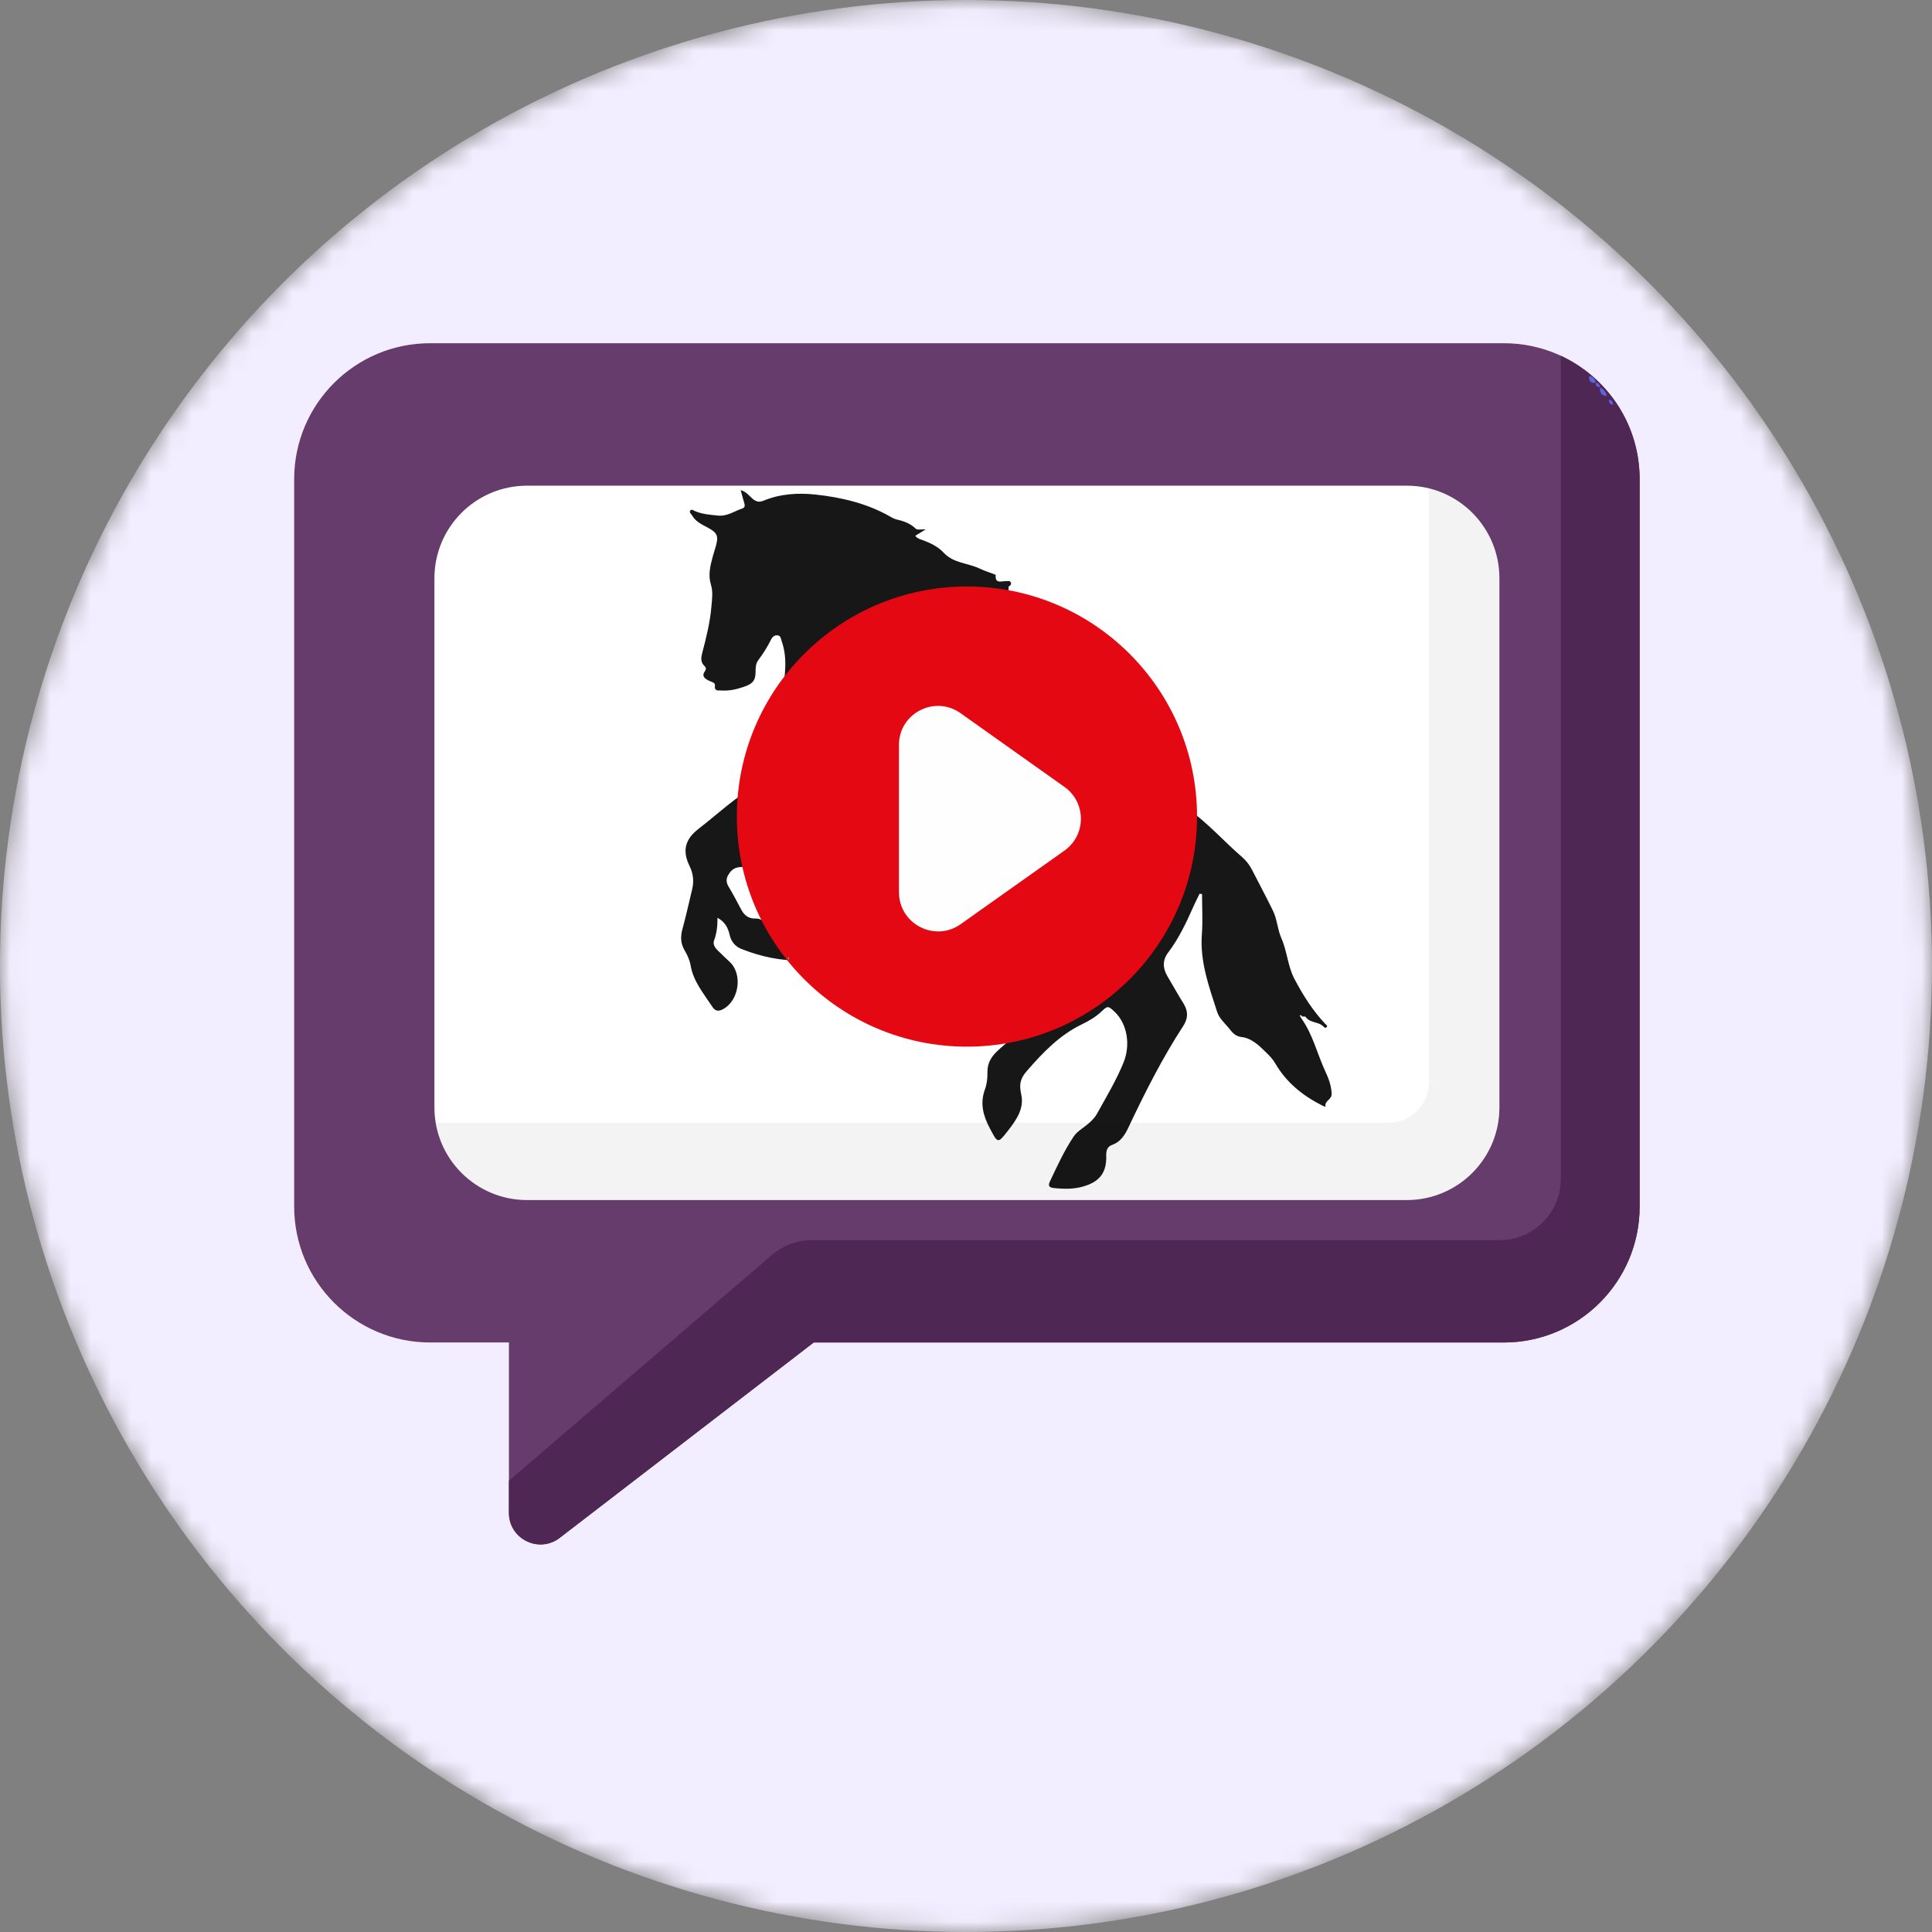
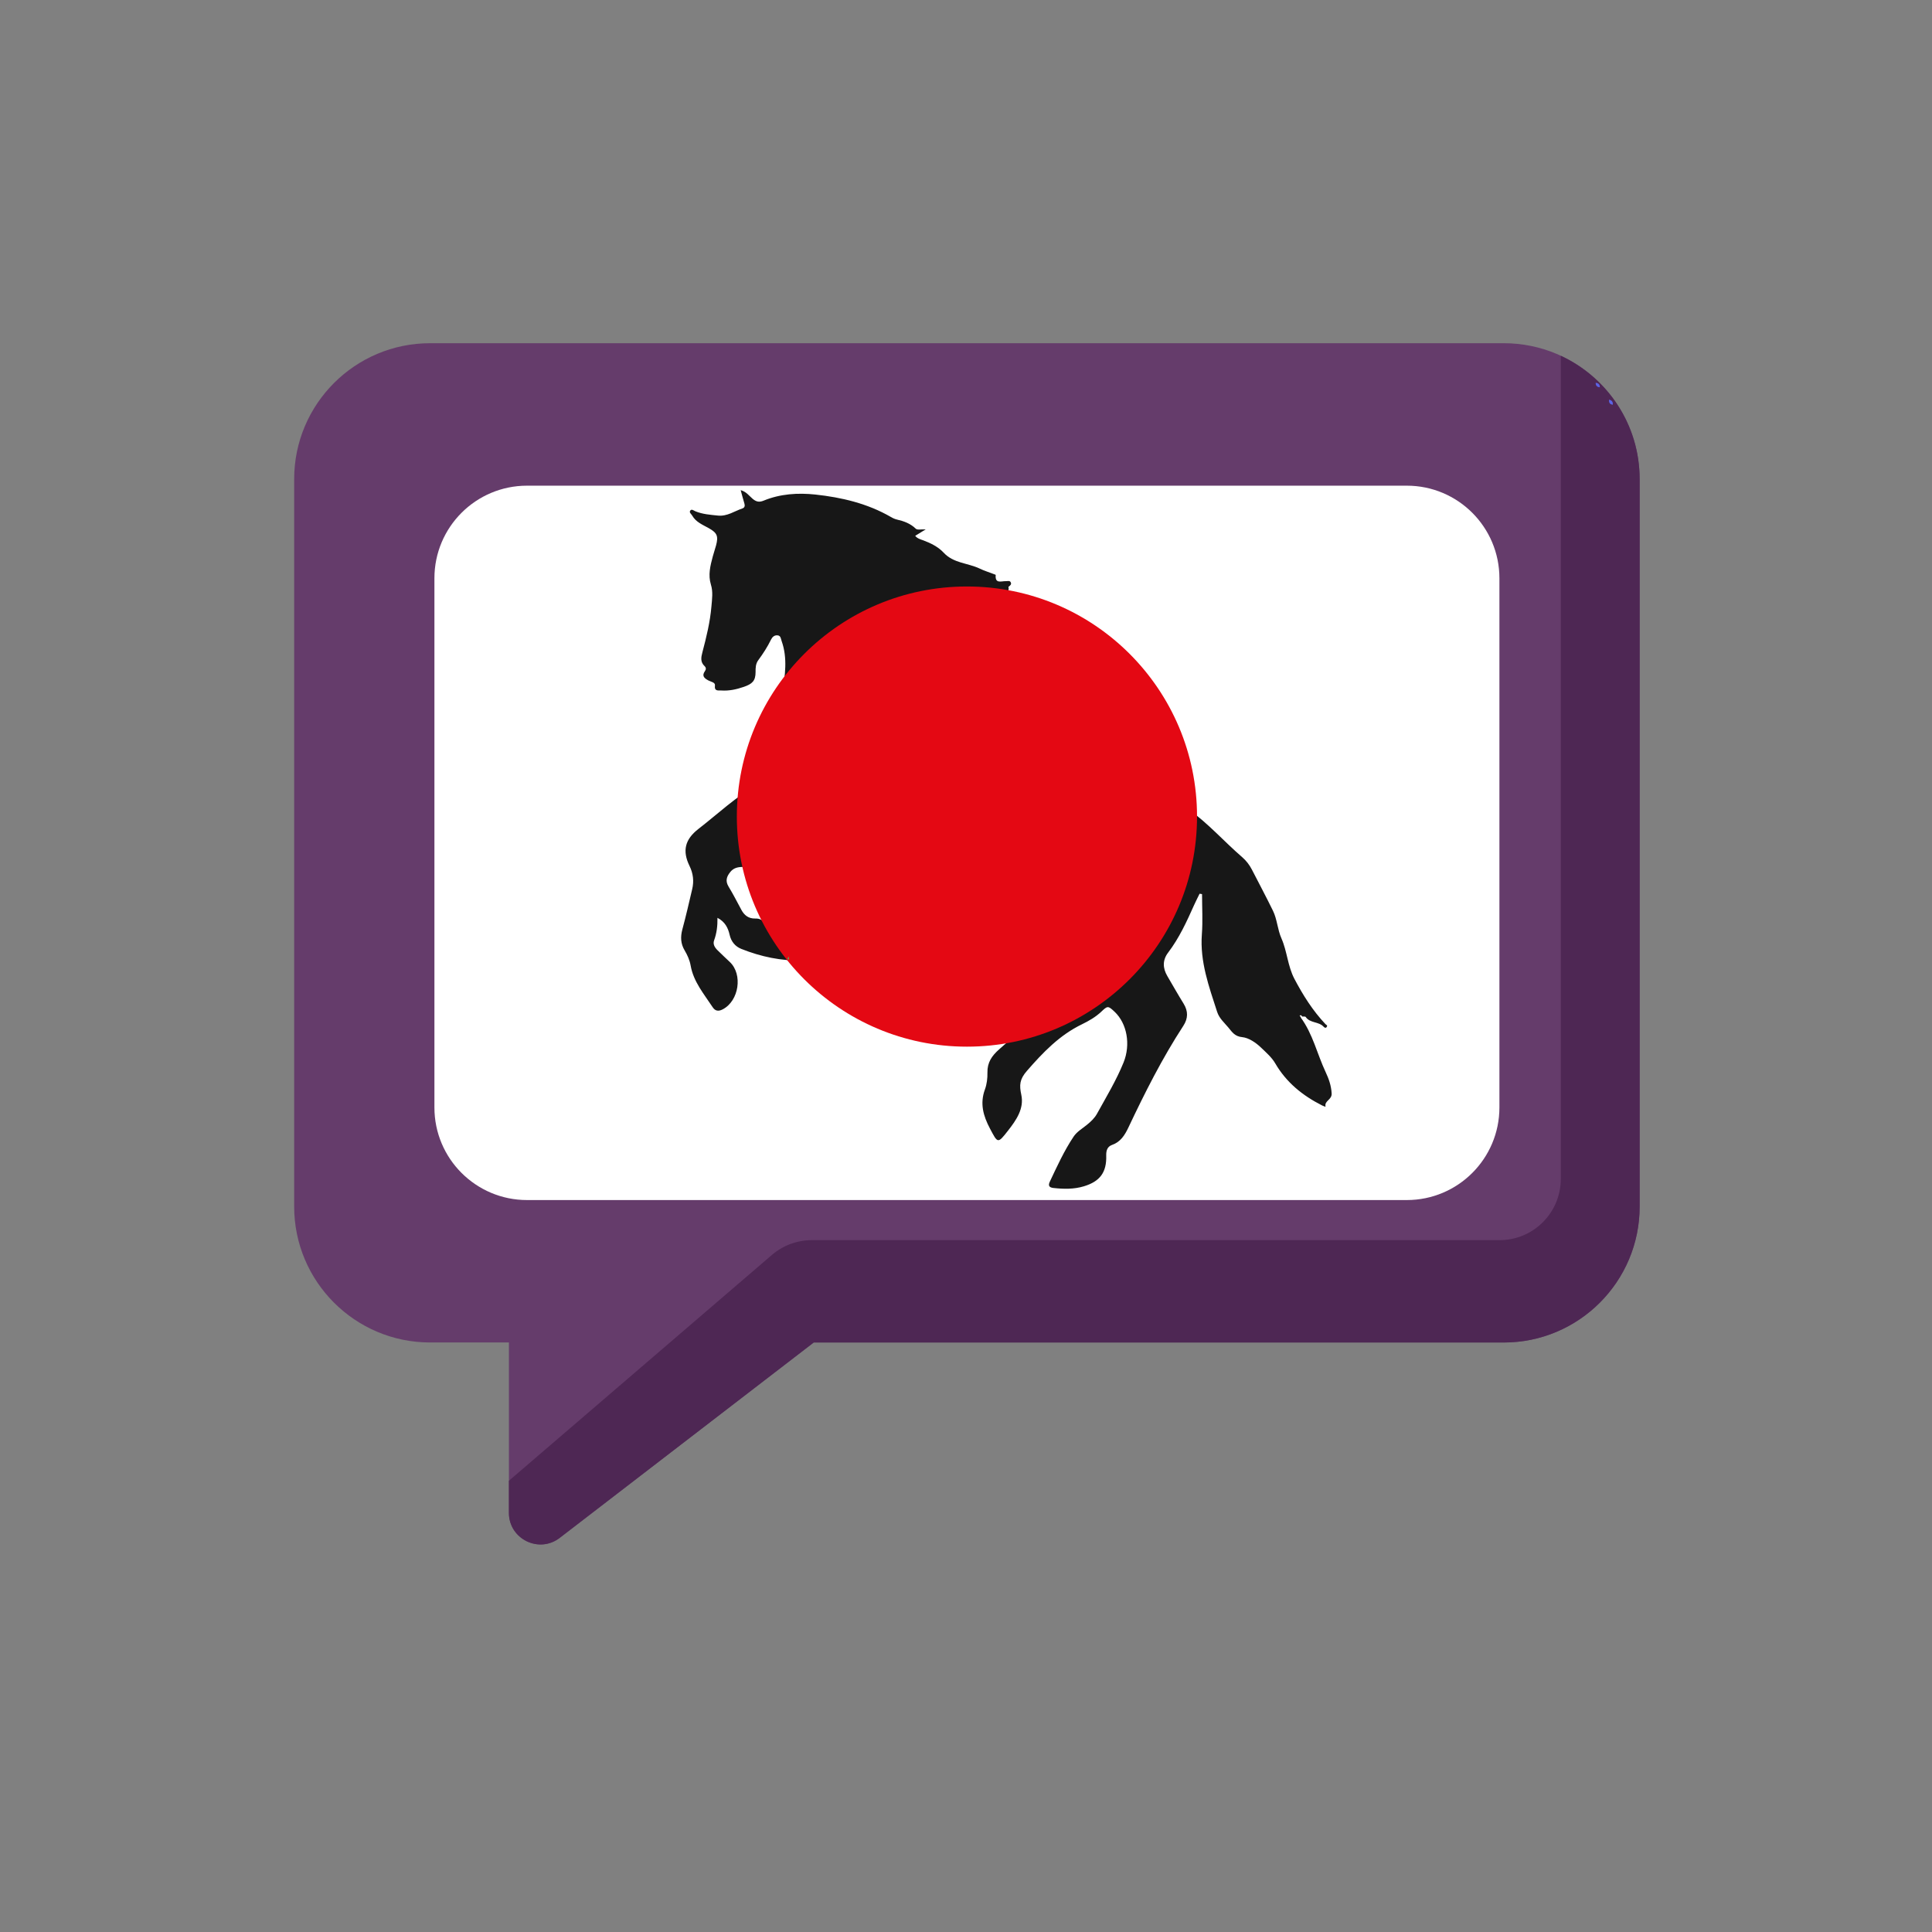
<svg xmlns="http://www.w3.org/2000/svg" width="96" height="96" viewBox="0 0 96 96" fill="none">
  <rect x="0" y="0" width="96" height="96" fill="#808080" stroke="none" />
  <mask id="mask0_104_49633" style="mask-type:alpha" maskUnits="userSpaceOnUse" x="-1" y="0" width="97" height="96">
    <circle cx="47.998" cy="48" r="48" fill="#EBE6FD" />
  </mask>
  <g mask="url(#mask0_104_49633)">
-     <circle cx="47.998" cy="48" r="48" fill="#F3EEFF" />
    <path d="M74.719 17.054H21.373C17.642 17.054 14.617 20.079 14.617 23.809V59.951C14.617 63.682 17.642 66.707 21.373 66.707H25.288V75.171C25.288 76.472 26.782 77.208 27.812 76.415L40.434 66.707H74.719C78.449 66.707 81.474 63.682 81.474 59.951V23.809C81.474 20.079 78.449 17.054 74.719 17.054Z" fill="#653C6B" />
    <path d="M77.555 17.679V58.579C77.555 60.258 76.194 61.622 74.513 61.622H40.34C39.612 61.622 38.909 61.883 38.358 62.355L25.287 73.578V75.174C25.287 76.474 26.781 77.21 27.811 76.417L40.433 66.709H74.718C78.448 66.709 81.473 63.684 81.473 59.953V23.809C81.473 21.091 79.868 18.75 77.553 17.677L77.555 17.679Z" fill="#4E2754" />
-     <path d="M79.836 19.674C79.561 19.66 79.496 19.482 79.498 19.251C79.674 19.34 79.803 19.469 79.836 19.674Z" fill="#5C63E5" />
-     <path d="M79.29 19.02C79.044 19.044 78.937 18.935 78.965 18.689C79.166 18.708 79.266 18.826 79.29 19.02Z" fill="#5C63E5" />
    <path d="M80.14 20.111C79.988 20.094 79.936 20.002 79.955 19.858C80.09 19.889 80.156 19.97 80.14 20.111Z" fill="#5C63E5" />
    <path d="M79.494 19.243C79.352 19.234 79.285 19.158 79.289 19.019C79.424 19.032 79.498 19.104 79.494 19.243Z" fill="#5C63E5" />
    <path d="M69.904 24.133H26.188C23.646 24.133 21.586 26.193 21.586 28.734V55.029C21.586 57.57 23.646 59.63 26.188 59.63H69.904C72.445 59.63 74.505 57.57 74.505 55.029V28.734C74.505 26.193 72.445 24.133 69.904 24.133Z" fill="white" />
    <path d="M64.631 50.558C65.234 51.373 65.446 52.368 65.868 53.267C66.025 53.6 66.147 53.938 66.169 54.334C66.186 54.654 65.796 54.694 65.866 54.986C65.87 55.003 65.753 54.959 65.694 54.929C64.729 54.441 63.919 53.79 63.366 52.838C63.192 52.538 62.917 52.303 62.665 52.059C62.397 51.8 62.04 51.566 61.73 51.536C61.349 51.499 61.221 51.279 61.04 51.061C60.833 50.813 60.583 50.602 60.478 50.277C60.073 49.023 59.618 47.784 59.72 46.425C59.77 45.763 59.729 45.094 59.729 44.428C59.688 44.421 59.648 44.415 59.607 44.408C59.518 44.591 59.424 44.774 59.339 44.961C58.971 45.785 58.597 46.606 58.046 47.331C57.76 47.705 57.771 48.102 58.004 48.5C58.272 48.958 58.533 49.419 58.812 49.87C59.045 50.249 59.039 50.604 58.797 50.976C57.747 52.586 56.887 54.297 56.066 56.033C55.89 56.405 55.678 56.743 55.256 56.891C55.023 56.974 54.962 57.172 54.968 57.409C54.995 58.248 54.661 58.705 53.856 58.947C53.359 59.097 52.852 59.086 52.344 59.03C52.127 59.006 52.074 58.908 52.166 58.714C52.527 57.95 52.878 57.178 53.35 56.473C53.518 56.225 53.782 56.077 54.008 55.892C54.202 55.733 54.387 55.563 54.507 55.345C54.971 54.506 55.467 53.685 55.829 52.795C56.192 51.898 55.999 50.856 55.385 50.275C55.058 49.966 55.034 49.974 54.722 50.271C54.441 50.536 54.104 50.73 53.762 50.896C52.645 51.436 51.824 52.296 51.022 53.217C50.663 53.631 50.644 53.916 50.748 54.4C50.896 55.088 50.493 55.663 50.088 56.181C49.572 56.841 49.581 56.817 49.187 56.07C48.856 55.443 48.684 54.831 48.941 54.132C49.036 53.873 49.071 53.577 49.065 53.298C49.054 52.797 49.282 52.464 49.644 52.144C50.43 51.449 51.238 50.772 51.92 49.966C52.425 49.369 52.525 48.888 52.157 48.197C51.765 47.461 51.482 46.712 51.43 45.863C51.397 45.349 51.336 45.264 50.744 45.19C47.919 44.837 45.256 43.94 42.71 42.688C42.331 42.501 42.026 42.407 41.595 42.681C41.19 42.938 40.63 42.855 40.138 42.914C39.058 43.043 37.973 43.056 36.889 43.078C36.656 43.082 36.451 43.128 36.29 43.326C36.1 43.561 36.033 43.777 36.205 44.06C36.434 44.434 36.632 44.828 36.841 45.214C36.987 45.484 37.2 45.647 37.518 45.641C37.742 45.636 37.912 45.697 37.984 45.939C38.036 46.116 38.13 46.098 38.248 45.98C38.398 45.833 38.535 45.68 38.777 45.645C39.175 45.586 39.461 45.669 39.674 46.05C39.916 46.479 40.121 46.906 40.149 47.407C40.162 47.616 40.103 47.725 39.877 47.729C38.823 47.753 37.812 47.54 36.839 47.152C36.532 47.03 36.331 46.788 36.255 46.451C36.177 46.105 36.026 45.802 35.65 45.606C35.658 46.015 35.611 46.377 35.482 46.73C35.414 46.915 35.517 47.083 35.652 47.215C35.852 47.413 36.059 47.607 36.264 47.801C36.917 48.417 36.721 49.731 35.913 50.153C35.711 50.26 35.543 50.247 35.414 50.051C34.983 49.393 34.458 48.785 34.317 47.975C34.269 47.705 34.156 47.457 34.019 47.224C33.82 46.891 33.807 46.556 33.905 46.185C34.084 45.521 34.239 44.85 34.395 44.179C34.489 43.783 34.445 43.402 34.262 43.028C33.892 42.27 34.04 41.703 34.707 41.187C35.678 40.434 36.575 39.582 37.655 38.97C37.812 38.881 37.862 38.746 37.849 38.572C37.816 38.188 37.793 37.805 37.762 37.422C37.718 36.908 37.856 36.44 38.121 36.004C38.424 35.503 38.788 35.029 38.877 34.43C39.006 33.569 39.143 32.705 38.838 31.851C38.799 31.74 38.801 31.588 38.638 31.57C38.483 31.553 38.376 31.651 38.315 31.775C38.137 32.141 37.917 32.481 37.675 32.809C37.549 32.981 37.542 33.186 37.544 33.393C37.544 33.835 37.377 33.986 36.956 34.131C36.588 34.258 36.222 34.336 35.839 34.31C35.7 34.301 35.484 34.364 35.526 34.057C35.545 33.905 35.323 33.879 35.203 33.813C34.996 33.702 34.857 33.587 35.029 33.345C35.092 33.258 35.086 33.171 35.012 33.101C34.796 32.899 34.833 32.672 34.901 32.415C35.099 31.662 35.286 30.906 35.351 30.127C35.382 29.767 35.436 29.404 35.325 29.049C35.177 28.569 35.295 28.11 35.417 27.653C35.467 27.468 35.53 27.287 35.58 27.102C35.704 26.64 35.634 26.477 35.218 26.244C34.916 26.074 34.58 25.945 34.395 25.619C34.35 25.536 34.221 25.462 34.306 25.362C34.373 25.283 34.471 25.37 34.552 25.405C34.911 25.553 35.29 25.579 35.676 25.619C36.142 25.664 36.492 25.396 36.891 25.264C37.004 25.224 37.024 25.131 36.987 25.013C36.924 24.813 36.874 24.606 36.804 24.355C37.089 24.434 37.224 24.639 37.392 24.78C37.568 24.93 37.718 24.97 37.941 24.878C38.766 24.536 39.655 24.482 40.508 24.573C41.815 24.713 43.1 25.015 44.263 25.686C44.358 25.743 44.465 25.793 44.572 25.817C44.918 25.897 45.236 26.011 45.504 26.27C45.582 26.346 45.783 26.294 45.996 26.305C45.798 26.427 45.648 26.52 45.476 26.625C45.582 26.76 45.737 26.799 45.876 26.849C46.253 26.988 46.623 27.176 46.887 27.459C47.381 27.994 48.091 27.971 48.679 28.252C48.91 28.363 49.158 28.439 49.398 28.532C49.426 28.543 49.476 28.558 49.476 28.569C49.435 29.029 49.761 28.868 49.988 28.877C50.073 28.881 50.18 28.833 50.227 28.944C50.267 29.035 50.199 29.09 50.136 29.14C50.127 29.146 50.108 29.155 50.108 29.157C50.167 29.399 50.01 29.467 49.825 29.475C49.598 29.486 49.542 29.771 49.302 29.75C49.359 29.857 49.531 29.789 49.507 29.935C49.502 29.957 49.409 29.961 49.282 29.991C49.613 30.113 49.877 30.211 50.14 30.309V30.355H49.522C49.472 30.503 49.57 30.484 49.622 30.514C50.027 30.752 50.452 30.963 50.713 31.387C50.809 31.544 50.994 31.498 51.149 31.507C51.284 31.514 51.419 31.507 51.578 31.531C51.238 31.664 51.149 31.934 51.136 32.248C51.131 32.365 51.027 32.348 50.966 32.37C50.803 32.428 50.644 32.487 50.539 32.655C50.661 32.725 50.781 32.807 50.913 32.866C50.979 32.894 51.001 32.923 50.996 32.984C50.992 33.056 50.94 33.088 50.883 33.073C50.674 33.019 50.596 33.212 50.543 33.315C50.506 33.387 50.707 33.502 50.816 33.517C51.14 33.563 51.162 33.901 51.212 34.062C51.286 34.299 51.484 34.362 51.606 34.528C51.578 34.55 51.558 34.574 51.547 34.571C51.166 34.447 50.916 34.672 50.652 34.887C50.467 35.037 50.28 35.24 50.003 35.026C49.927 34.968 49.838 34.902 49.724 35.031C49.648 35.118 49.533 34.928 49.361 35.011C49.661 35.37 49.951 35.739 50.38 35.904C51.345 36.276 52.301 36.695 53.32 36.904C53.627 36.967 53.947 36.989 54.263 36.999C54.775 37.015 55.241 37.174 55.674 37.422C56.717 38.019 57.712 38.676 58.475 39.635C58.649 39.855 58.849 40.068 59.076 40.229C60.047 40.924 60.831 41.823 61.728 42.596C61.926 42.768 62.083 42.973 62.205 43.208C62.556 43.89 62.917 44.567 63.253 45.255C63.464 45.687 63.477 46.183 63.673 46.625C63.96 47.274 63.984 48.006 64.32 48.642C64.747 49.452 65.232 50.223 65.864 50.891C65.899 50.928 65.973 50.944 65.931 51.016C65.879 51.109 65.811 51.061 65.768 51.016C65.528 50.752 65.093 50.848 64.879 50.532C64.858 50.499 64.76 50.517 64.697 50.51C64.677 50.443 64.636 50.432 64.577 50.462C64.599 50.495 64.62 50.526 64.644 50.558H64.631ZM50.476 36.483C50.493 36.49 50.508 36.496 50.524 36.501C50.528 36.501 50.537 36.49 50.541 36.486C50.535 36.479 50.528 36.47 50.524 36.47C50.508 36.472 50.493 36.479 50.476 36.486V36.483Z" fill="#171717" />
    <path d="M48.047 52.008C54.361 52.008 59.48 46.889 59.48 40.575C59.48 34.26 54.361 29.142 48.047 29.142C41.732 29.142 36.613 34.26 36.613 40.575C36.613 46.889 41.732 52.008 48.047 52.008Z" fill="#E40813" />
    <path d="M39.119 47.647C39.143 47.605 39.167 47.564 39.191 47.523C39.197 47.575 39.204 47.627 39.211 47.679C39.176 47.679 39.145 47.67 39.119 47.647Z" fill="#639F54" />
-     <path d="M44.668 44.336V37.021C44.664 35.444 46.443 34.525 47.73 35.438L52.891 39.101C53.982 39.874 53.982 41.494 52.891 42.267L47.734 45.922C46.449 46.832 44.672 45.913 44.67 44.338L44.668 44.336Z" fill="#FEFEFE" />
-     <path opacity="0.05" d="M74.504 28.735C74.504 26.574 73.015 24.769 71.007 24.273V53.768C71.007 54.883 70.103 55.789 68.986 55.789H21.652C22.014 57.969 23.904 59.63 26.186 59.63H69.903C72.444 59.63 74.504 57.57 74.504 55.029V28.735Z" fill="black" />
  </g>
</svg>